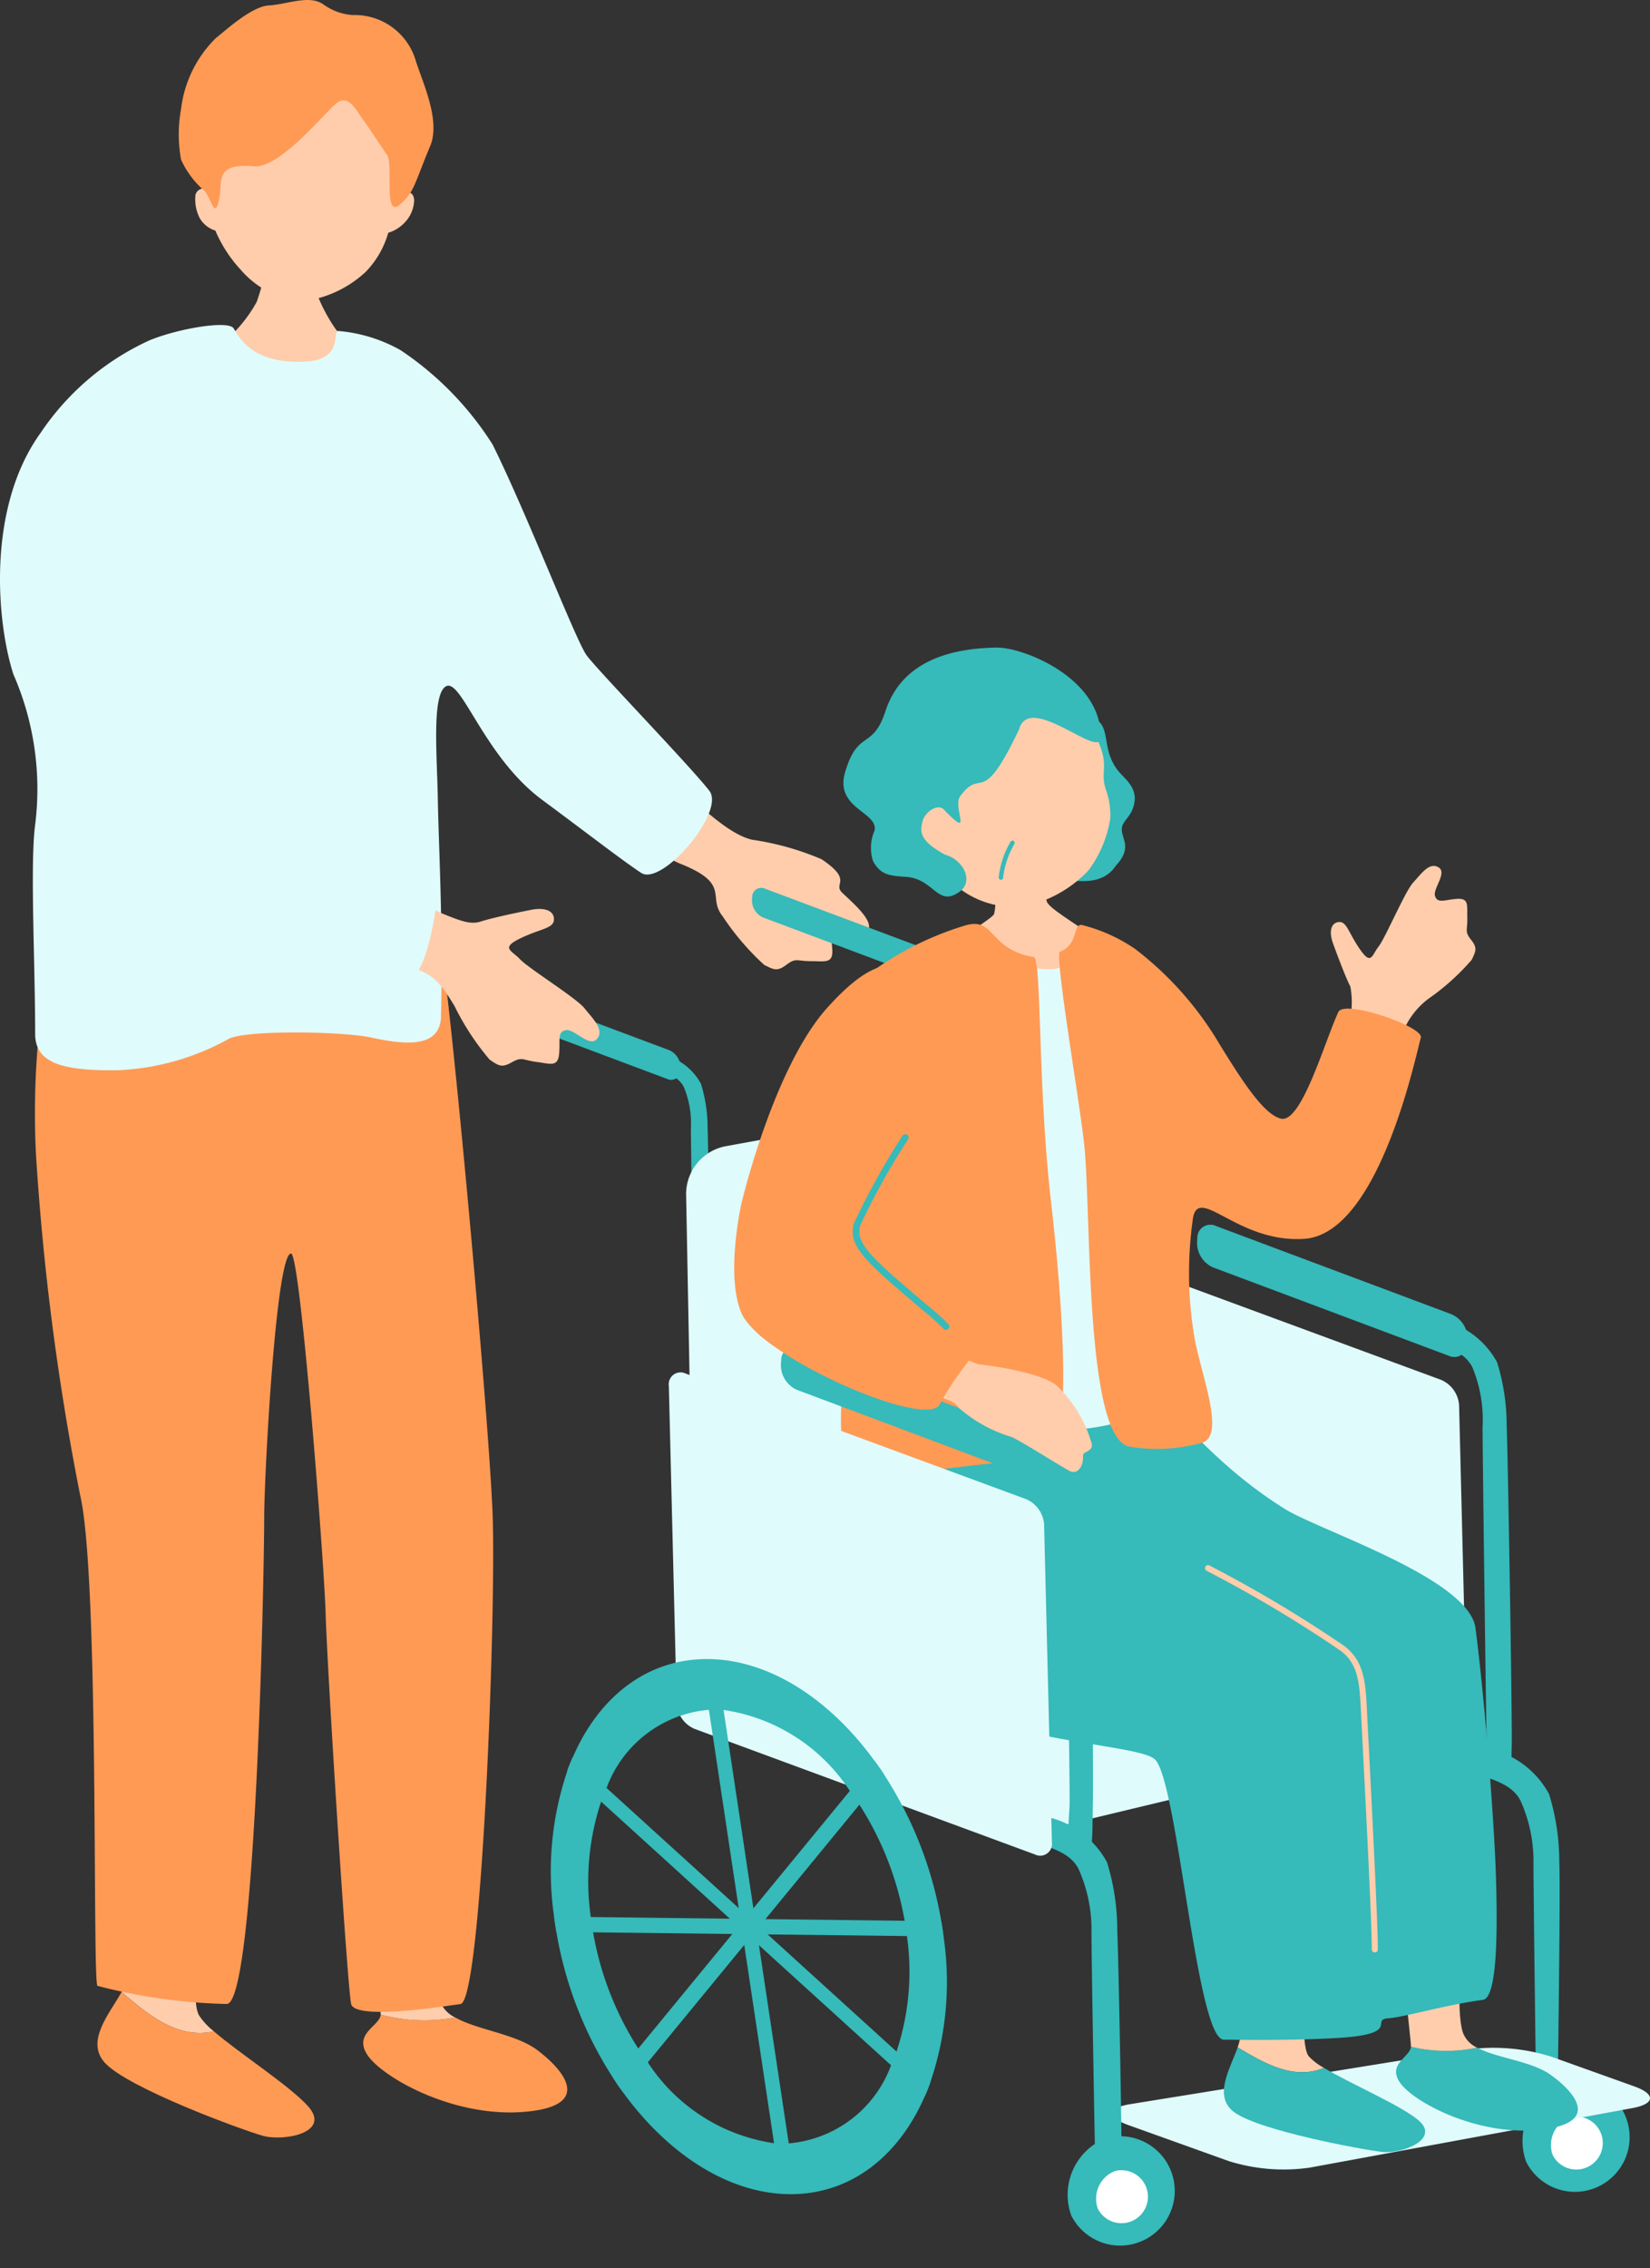
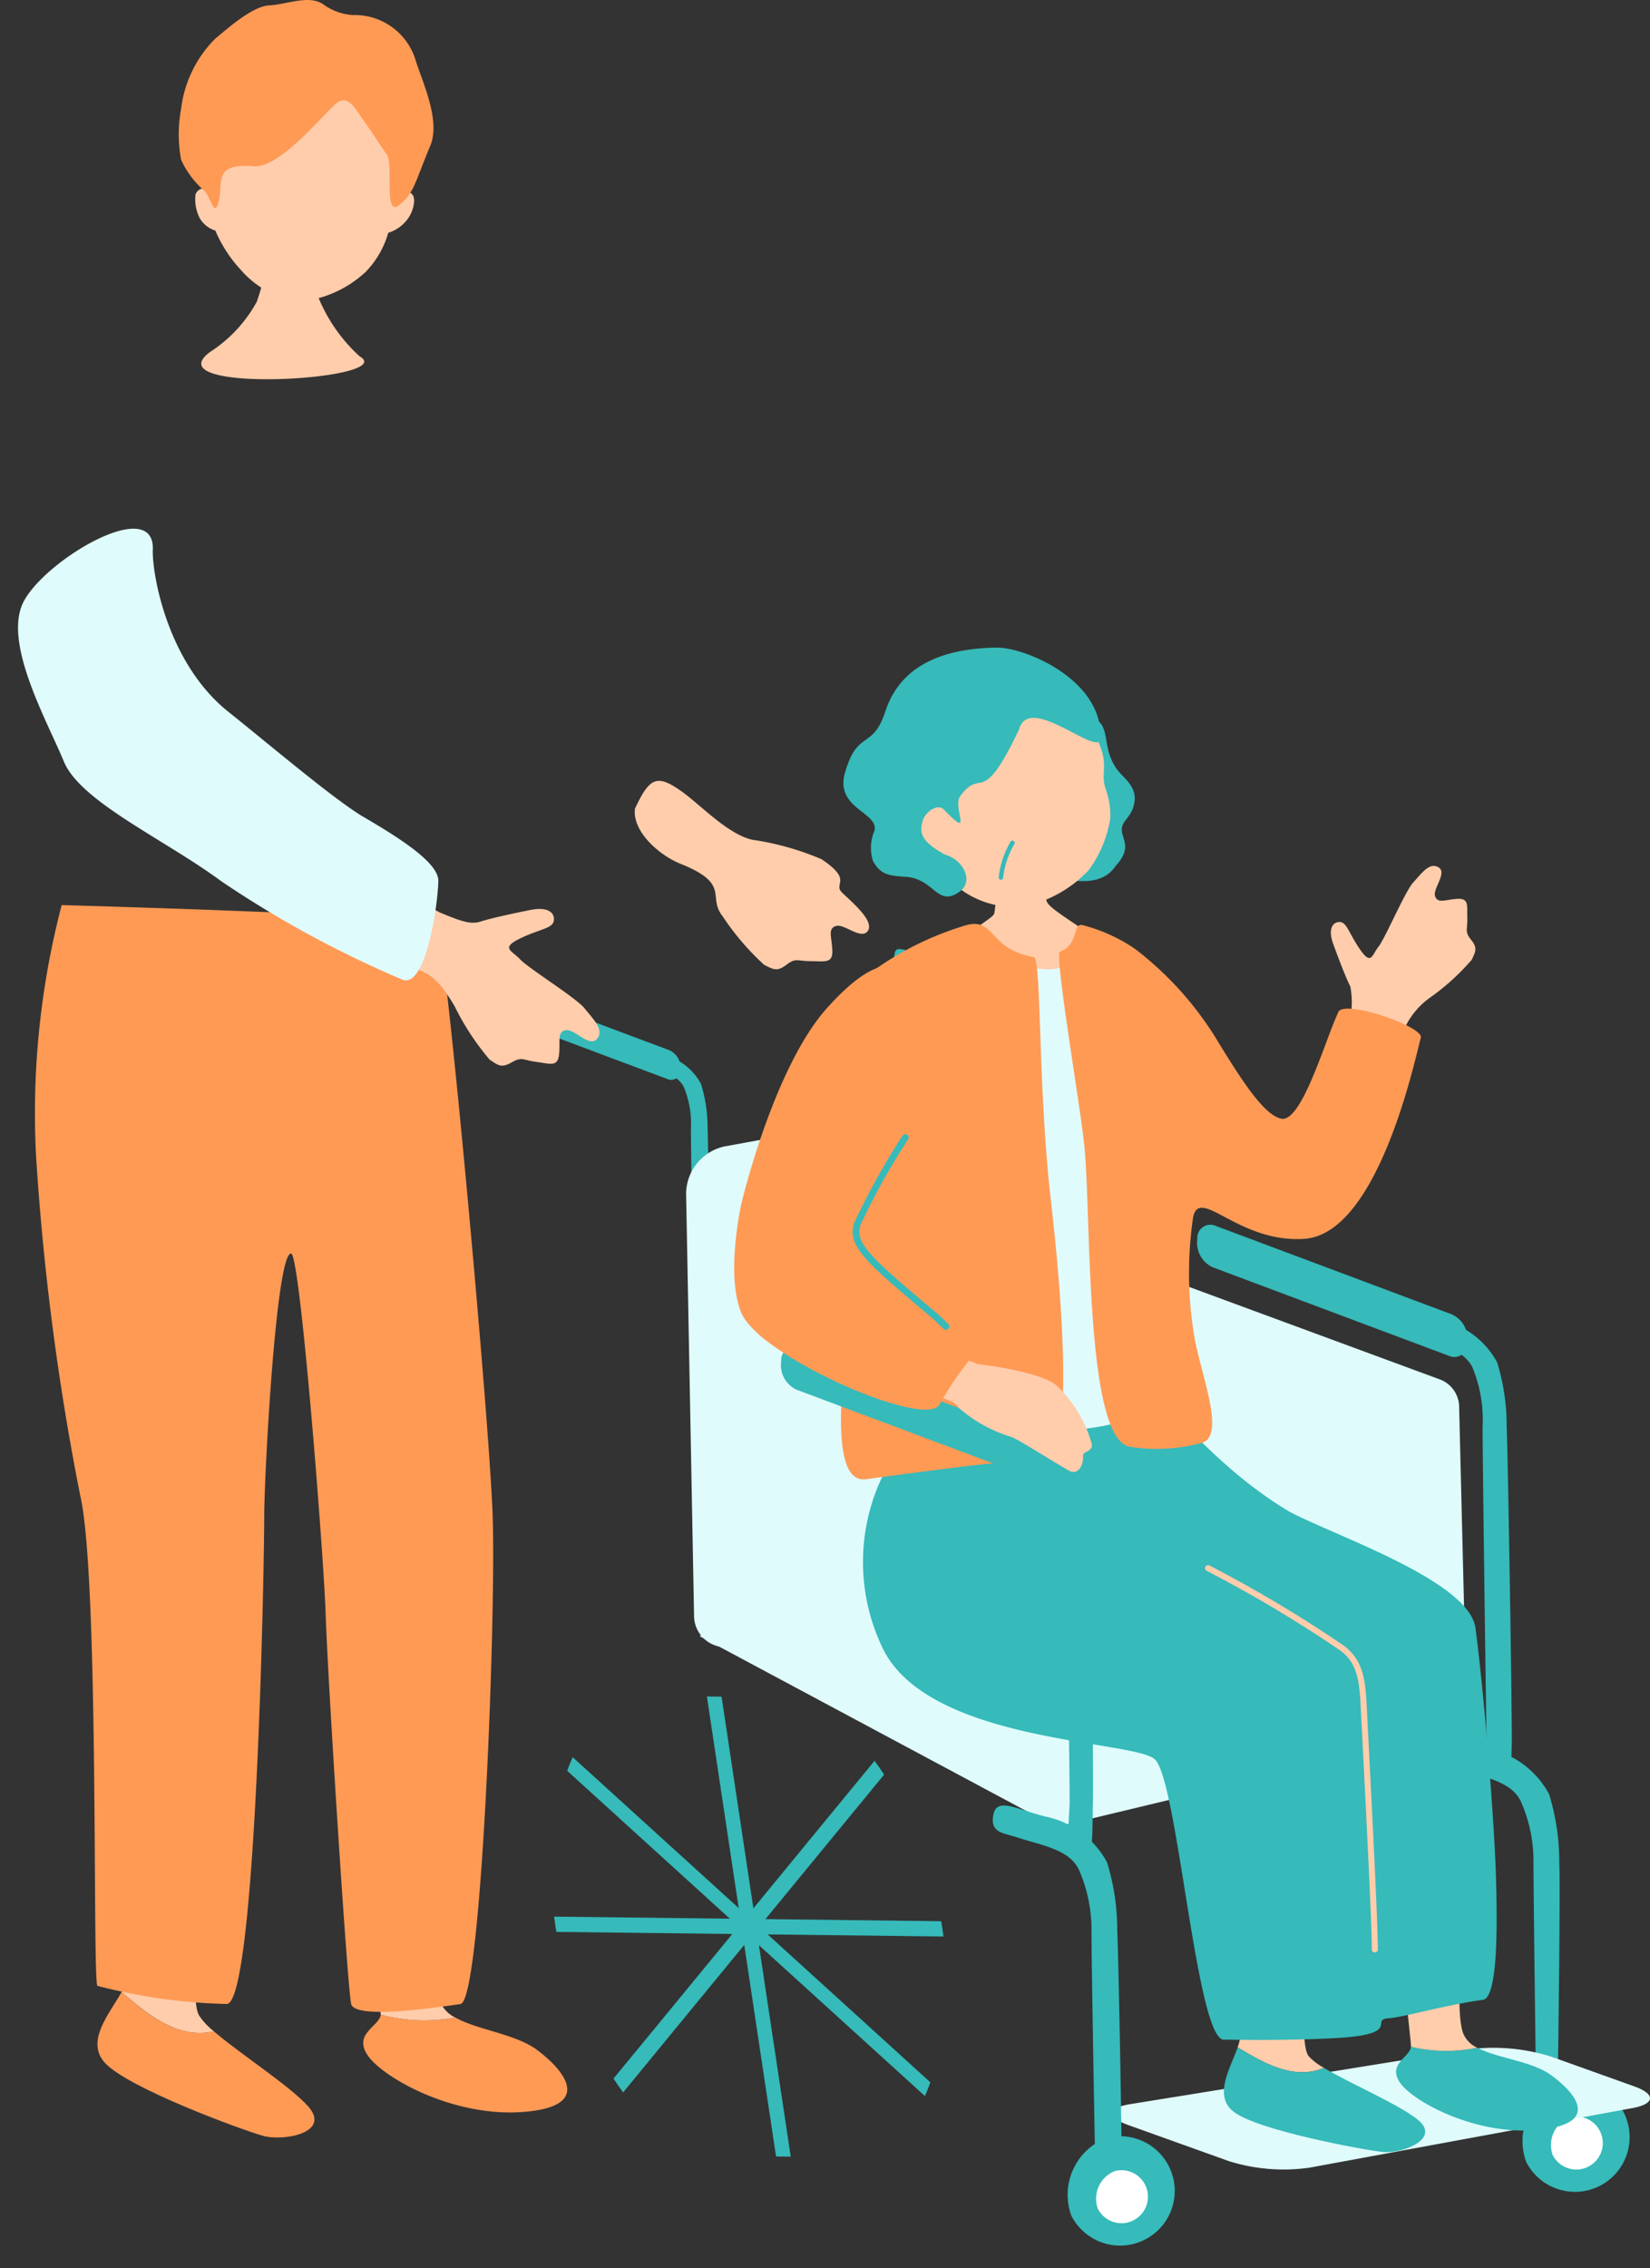
<svg xmlns="http://www.w3.org/2000/svg" id="equipment_illust02" width="74.768" height="102.732" viewBox="0 0 74.768 102.732">
  <rect x="0" y="0" width="74.768" height="102.732" fill="#333333" stroke="none" />
  <defs>
    <clipPath id="clip-path">
      <rect id="長方形_6800" data-name="長方形 6800" width="74.768" height="102.732" fill="none" />
    </clipPath>
  </defs>
  <g id="グループ_2314" data-name="グループ 2314" clip-path="url(#clip-path)">
    <path id="パス_4735" data-name="パス 4735" d="M77,92.585c.884.617,2.088,1.944,3.238,2.222a12.571,12.571,0,0,1,3.149.883c1.452.974.5,1.091.933,1.514s1.461,1.269,1.171,1.722-1.078-.335-1.456-.209-.183.491-.159,1.1-.341.491-.971.491-.674-.164-1.1.157-.574.233-1.015.012a11.712,11.712,0,0,1-1.889-2.209c-.706-.889.393-1.449-1.9-2.369-1.021-.411-2.2-1.5-2.068-2.5.654-1.393.978-1.574,2.068-.813" transform="translate(-46.16 -56.771)" fill="#ffcdab" />
    <path id="パス_4736" data-name="パス 4736" d="M28.7,31.112c-.13,0-1.838.122-2,.107a11.934,11.934,0,0,1-.439,1.619,6.3,6.3,0,0,1-2.1,2.263c-2.691,1.954,8.631,1.283,6.758.206a7.417,7.417,0,0,1-1.9-2.751c-.107-.487-.317-1.26-.317-1.443" transform="translate(-14.626 -19.169)" fill="#ffcdab" />
    <path id="パス_4737" data-name="パス 4737" d="M23.618,12.083c-.178-2.925.766-6.429,4.309-6.429s4.628,3.729,4.45,6.654c.165-.166.574-.205.574.274a1.535,1.535,0,0,1-.374.923,1.731,1.731,0,0,1-.8.524A4.192,4.192,0,0,1,30.754,15.8a5.12,5.12,0,0,1-2.994,1.347A4.256,4.256,0,0,1,25.09,15.7a6.11,6.11,0,0,1-1.148-1.772,1.243,1.243,0,0,1-.7-.549,1.871,1.871,0,0,1-.2-1.073.384.384,0,0,1,.574-.225" transform="translate(-14.184 -3.484)" fill="#ffcdab" />
    <path id="パス_4738" data-name="パス 4738" d="M28.974.682A2.562,2.562,0,0,1,27.637.191C27-.246,26,.2,25.181.246s-2.06,1.223-2.4,1.474A5.4,5.4,0,0,0,21.2,4.939a6.32,6.32,0,0,0,0,2.292,4.088,4.088,0,0,0,1.064,1.419c.324.374.45,1.283.65.434S22.652,7.377,24.5,7.532c1.194.1,3.208-2.441,3.757-2.866s.917.4,1.167.726.808,1.2,1.107,1.621S30.364,9.9,31.1,9.279c.677-.567.682-.982,1.392-2.674.479-1.143-.355-2.893-.655-3.848A2.883,2.883,0,0,0,28.974.682" transform="translate(-12.995 0)" fill="#ff9a55" />
    <path id="パス_4739" data-name="パス 4739" d="M14.363,227.345a2.628,2.628,0,0,0,.208-.455c.321-1.008.056-3.669.24-4.356,0,0,3.42.633,3.374,1.641s-.773,3.357-.315,4.227a3.062,3.062,0,0,0,.673.719c-1.61.365-2.924-.7-4.18-1.776" transform="translate(-8.849 -137.11)" fill="#ffcdab" />
    <path id="パス_4740" data-name="パス 4740" d="M12.6,235.067c1.256,1.076,2.57,2.141,4.18,1.776,1.174,1.01,3.451,2.473,4.276,3.4,1.054,1.192-1.1,1.6-2.062,1.329s-6.094-2.154-7.148-3.3c-.9-.984.216-2.237.754-3.21" transform="translate(-7.091 -144.832)" fill="#ff9a55" />
    <path id="パス_4741" data-name="パス 4741" d="M47.049,237.85c1,.57,2.749.742,3.728,1.486,1.329,1.008,2.474,2.566-.687,2.795s-6.323-1.558-7.01-2.566c-.673-.987.539-1.315.591-1.844a7.657,7.657,0,0,0,3.378.13" transform="translate(-26.418 -146.466)" fill="#ff9a55" />
    <path id="パス_4742" data-name="パス 4742" d="M42.8,221.73s3.433-.271,3.571.279-.481,3.814-.115,5.142a1.382,1.382,0,0,0,.716.806,7.651,7.651,0,0,1-3.378-.13c0-.011,0-.022,0-.034,0-.55-1.073-5.238-.8-6.062" transform="translate(-26.346 -136.573)" fill="#ffcdab" />
    <path id="パス_4743" data-name="パス 4743" d="M5.353,106.786a37.313,37.313,0,0,0-1.166,11.3,117.147,117.147,0,0,0,2,15.424c.88,3.691.548,22.177.787,22.235a25.4,25.4,0,0,0,5.855.822c1.329,0,1.7-19.553,1.7-22.062,0-1.827.532-11.958,1.219-11.931.417.016,1.5,13.982,1.566,16.336.076,2.653,1.008,17.3,1.162,17.683.275.688,3.987.112,4.949-.025s1.615-17.658,1.456-22.124c-.165-4.647-2.161-26.37-2.528-26.782s-17-.871-17-.871" transform="translate(-2.557 -65.794)" fill="#ff9a55" />
-     <path id="パス_4744" data-name="パス 4744" d="M18.146,39.486a6.923,6.923,0,0,0-2.841-.868c-.226.063.221,1.3-1.434,1.388-2.49.137-3.043-1.14-3.287-1.508s-2.474,0-3.806.544a11.893,11.893,0,0,0-4.942,4.2C-.633,46.671-.137,51.876.606,54.168a12.972,12.972,0,0,1,.987,6.816c-.235,1.8,0,6.216,0,9.478,0,1.379,1.37,1.673,3.752,1.643a11.307,11.307,0,0,0,5.041-1.433c.878-.4,5.142-.324,6.425-.05s3.134.592,3.172-.942c.1-4.139-.112-7.915-.143-9.839s-.285-4.724.357-5.119c.7-.432,1.716,3.174,4.379,5.143,1.985,1.468,3.579,2.706,4.475,3.3.944.627,3.84-2.771,3.089-3.723-.944-1.2-5.072-5.462-5.561-6.135s-2.694-6.393-4.257-9.543a14.379,14.379,0,0,0-4.177-4.279" transform="translate(0 -23.628)" fill="#e0fbfc" />
    <path id="パス_4745" data-name="パス 4745" d="M106.208,112.736c.6.2,1.323.441,1.57.953a4.316,4.316,0,0,1,.318,1.888c0,.759.112,7.5.1,8-.018.623-.192,1.747.4,1.747.365,0,.3-.834.329-1.773.019-.723-.036-7.37-.072-8a6.75,6.75,0,0,0-.3-2.011,2.672,2.672,0,0,0-1.8-1.341c-.847-.207-1.1-.356-1.167-.053-.124.531.152.44.62.6" transform="translate(-65.038 -68.984)" fill="#36baba" />
-     <path id="パス_4746" data-name="パス 4746" d="M88.767,105.326a.846.846,0,0,0,.514.793l7.4,2.773a.411.411,0,0,0,.587-.38l.008-.134a.846.846,0,0,0-.514-.793l-7.4-2.773a.411.411,0,0,0-.587.38Z" transform="translate(-54.691 -64.556)" fill="#36baba" />
    <path id="パス_4747" data-name="パス 4747" d="M75.594,124.558c.6.2,1.323.441,1.57.953a4.315,4.315,0,0,1,.318,1.887c0,.759.112,7.5.1,8-.018.623-.192,1.747.4,1.747.365,0,.3-.833.329-1.773.019-.723-.036-7.37-.072-8a6.75,6.75,0,0,0-.3-2.011,2.672,2.672,0,0,0-1.8-1.341c-.847-.207-1.1-.356-1.167-.053-.123.531.152.44.62.6" transform="translate(-46.175 -76.268)" fill="#36baba" />
    <path id="パス_4748" data-name="パス 4748" d="M58.154,117.147a.846.846,0,0,0,.514.793l7.4,2.773a.411.411,0,0,0,.587-.38l.008-.134a.846.846,0,0,0-.514-.793l-7.4-2.773a.411.411,0,0,0-.587.38Z" transform="translate(-35.83 -71.839)" fill="#36baba" />
    <path id="パス_4749" data-name="パス 4749" d="M81.352,152.4a1.432,1.432,0,0,0,1.8,1.424l13.423-2.94a2.361,2.361,0,0,0,1.77-2.2l0-18.529a1.462,1.462,0,0,0-1.783-1.488l-13.821,2.52a2.211,2.211,0,0,0-1.749,2.137Z" transform="translate(-49.902 -79.26)" fill="#e0fbfc" />
    <path id="パス_4750" data-name="パス 4750" d="M98.73,194.477l18.473-4.435-17.889-8.716-16.755,4.5Z" transform="translate(-50.867 -111.72)" fill="#e0fbfc" />
    <path id="パス_4751" data-name="パス 4751" d="M170.583,206.47c.92.316,2.3.5,2.71,1.477a6.685,6.685,0,0,1,.552,2.774c0,1.17.117,10.84.145,11.6s-.247.491.514.491.408-1.007.435-2.122.129-9.045.075-10.024a10.4,10.4,0,0,0-.463-3.1,4.118,4.118,0,0,0-2.775-2.068c-1.306-.319-2.239-.917-2.382-.06-.138.829.464.785,1.187,1.033" transform="translate(-104.357 -126.303)" fill="#36baba" />
    <path id="パス_4752" data-name="パス 4752" d="M179.967,249.35a2.477,2.477,0,1,0,1.592-3.517,2.763,2.763,0,0,0-1.592,3.517" transform="translate(-110.81 -151.427)" fill="#36baba" />
    <path id="パス_4753" data-name="パス 4753" d="M183.2,251.5a1.2,1.2,0,1,0,.774-1.709,1.343,1.343,0,0,0-.774,1.709" transform="translate(-112.84 -153.883)" fill="#fff" />
    <path id="パス_4754" data-name="パス 4754" d="M166.422,156c.859.294,1.906.635,2.262,1.372a6.228,6.228,0,0,1,.458,2.72c0,1.092.161,13.517.186,14.229s-.243,1.361.469,1.361.641-.183.667-1.225-.179-13.5-.23-14.416a9.717,9.717,0,0,0-.432-2.9,3.847,3.847,0,0,0-2.592-1.932c-1.22-.3-1.58-.513-1.682-.076-.178.765.218.633.894.864" transform="translate(-101.961 -95.432)" fill="#36baba" />
    <path id="パス_4755" data-name="パス 4755" d="M141.3,145.326a1.219,1.219,0,0,0,.74,1.142l10.664,3.995a.592.592,0,0,0,.845-.548l.012-.193a1.219,1.219,0,0,0-.74-1.142l-10.664-3.995a.592.592,0,0,0-.845.548Z" transform="translate(-87.057 -89.053)" fill="#36baba" />
    <path id="パス_4756" data-name="パス 4756" d="M136.59,246.749a8.323,8.323,0,0,0,3.654.3l14.643-2.7c1.027-.19,1.063-.633.079-.984l-3.765-1.347a8.761,8.761,0,0,0-3.662-.337l-15.414,2.49c-1.031.167-1.071.592-.088.946Z" transform="translate(-80.913 -148.861)" fill="#e0fbfc" />
    <path id="パス_4757" data-name="パス 4757" d="M128.3,162.9a1.348,1.348,0,0,0,.815,1.139l15.416,5.685a.536.536,0,0,0,.773-.554l-.354-14.4a1.349,1.349,0,0,0-.815-1.139l-15.416-5.684a.536.536,0,0,0-.773.554Z" transform="translate(-78.833 -91.128)" fill="#e0fbfc" />
    <path id="パス_4758" data-name="パス 4758" d="M49.367,107.419c1,.415,1.4.55,1.856.4s1.589-.392,2.274-.526,1.063.087,1.026.469-.615.385-1.525.826-.382.542-.008.946,2.546,1.747,2.923,2.222.911.97.565,1.383-1.026-.47-1.418-.393-.244.464-.3,1.074-.4.444-1.026.363-.648-.249-1.114.015-.6.158-1.008-.118a11.691,11.691,0,0,1-1.593-2.431c-.586-.972-1.01-1.529-1.995-1.733a2.32,2.32,0,0,1-.183-1.788c.826-1.3,1.367-.774,1.524-.709" transform="translate(-29.424 -66.082)" fill="#ffcdab" />
    <path id="パス_4759" data-name="パス 4759" d="M8.236,63.333c-.036,1.126.666,5.141,3.416,7.34,1.955,1.563,4.852,4.023,6.156,4.783,1.871,1.09,3.39,2.124,3.367,2.9-.038,1.271-.6,4.843-1.619,4.459a48.111,48.111,0,0,1-8.215-4.459c-2.553-1.89-6.379-3.6-7.133-5.42S1.554,67.754,2.3,65.869s6.019-5.084,5.938-2.536" transform="translate(-1.312 -38.438)" fill="#e0fbfc" />
    <path id="パス_4760" data-name="パス 4760" d="M157.754,109.817a3.791,3.791,0,0,0,.23-2.182c-.2-.386-.568-1.356-.781-1.945s-.07-.956.275-.976.426.493.944,1.239.534.264.841-.124,1.2-2.5,1.568-2.9.735-.942,1.149-.692-.275.976-.153,1.313.446.153.994.116.45.294.464.86-.132.61.167.987.223.51.035.911a10.519,10.519,0,0,1-1.938,1.749,3.526,3.526,0,0,0-1.345,2.052c-.043.169-.1.4-.167.658-.874-.1-1.773-.138-2.61-.28.175-.4.3-.7.327-.785" transform="translate(-96.796 -62.951)" fill="#ffcdab" />
    <path id="パス_4761" data-name="パス 4761" d="M114.436,100.17c-.114.014-1.627.291-1.771.3-.027.249-.068,2.332-.174,2.646s-3.467,2.045-2.975,3.128c1.836,1.218,7.5.815,8.453-.613,1.263-.486-2.883-2.5-3.084-3.064-.147-.417-.429-2.23-.449-2.391" transform="translate(-67.445 -61.718)" fill="#ffcdab" />
    <path id="パス_4762" data-name="パス 4762" d="M124.972,90.92c-.7,1.069-2.262.658-3.307.344-2.232-.673.425-4.074.651-4.593s.035-4.013,1.9-2.285c.489.454.147,1.379.914,2.285.238.281.772.673.7,1.3-.083.754-.6.875-.583,1.319s.475.823-.274,1.627" transform="translate(-74.415 -51.699)" fill="#36baba" />
    <path id="パス_4763" data-name="パス 4763" d="M108.929,87.808a4.064,4.064,0,0,0,3.691,1.438,5.6,5.6,0,0,0,2.829-1.617,5.371,5.371,0,0,0,.982-2.337,3.407,3.407,0,0,0-.192-1.3c-.342-.991.366-1.127-.8-3.025-.354-.576-2.329-3.146-5.3-2.671-2.607.418-4.195,6.986-1.215,9.507" transform="translate(-66.121 -48.208)" fill="#ffcdab" />
    <path id="パス_4764" data-name="パス 4764" d="M107.512,80.128c.464-1.712,3.669,1.371,3.7.37.073-2.661-3.459-4.1-4.719-4.083-1.757.028-4.236.441-5.031,2.877-.583,1.784-1.251.807-1.827,2.761-.492,1.666,1.519,1.8,1.33,2.656a1.959,1.959,0,0,0-.069,1.371c.343.64.752.67,1.491.72,1.291.087,1.423,1.382,2.416.685.706-.494.156-1.473-.631-1.686-1.218-.655-1.135-1.074-1.036-1.5s.689-.841.968-.551c1.388,1.442.372-.093.743-.6,1.008-1.368.935.621,2.668-3.026" transform="translate(-61.338 -47.082)" fill="#36baba" />
    <path id="パス_4765" data-name="パス 4765" d="M146.093,231.445a2.33,2.33,0,0,0,.114-.429c.13-.928.149-5.08.207-5.708,0,0,2.739-.574,2.849.314s-.478,5.532.051,6.224a2.721,2.721,0,0,0,.695.528c-1.352.558-2.659-.177-3.915-.93" transform="translate(-90.012 -138.707)" fill="#ffcdab" />
    <path id="パス_4766" data-name="パス 4766" d="M145.092,241.587c1.257.753,2.563,1.488,3.915.93,1.176.708,3.383,1.647,4.241,2.339,1.1.884-.722,1.564-1.6,1.467s-5.644-.975-6.735-1.819c-.937-.725-.144-1.987.182-2.917" transform="translate(-89.011 -148.849)" fill="#36baba" />
    <path id="パス_4767" data-name="パス 4767" d="M168.472,241.549c.9.483,2.451.6,3.335,1.234,1.2.864,2.248,2.219-.547,2.491s-5.636-1.241-6.267-2.119c-.618-.859.448-1.177.483-1.647a6.781,6.781,0,0,0,3,.041" transform="translate(-101.539 -148.8)" fill="#36baba" />
    <path id="パス_4768" data-name="パス 4768" d="M165.631,227.052s2.434-.745,2.568-.261-.256,3.722.1,4.891a1.224,1.224,0,0,0,.652.7,6.789,6.789,0,0,1-3-.041.26.26,0,0,0,0-.03c-.012-.487-.552-4.52-.326-5.257" transform="translate(-102.016 -139.632)" fill="#ffcdab" />
    <path id="パス_4769" data-name="パス 4769" d="M103.967,166.706a8.978,8.978,0,0,0-1.275,9.619c2,4.4,11.423,4.233,12.377,5.124,1.029.962,1.882,12.7,3.123,12.695.476,0,2.767.054,5.054-.071,3.1-.169,1.51-.844,2.425-.9.655-.041,2.538-.6,4.263-.833.71-.1.647-3.68.585-5.686-.063-2.058-.454-7.51-.923-11.149-.289-2.247-7.024-4.4-8.638-5.4-3.231-2.016-4.717-4.29-5.8-4.8-1.491-.7-11.187,1.411-11.187,1.411" transform="translate(-62.735 -101.755)" fill="#36baba" />
    <path id="パス_4770" data-name="パス 4770" d="M149.943,202.226a.136.136,0,0,0,.136-.136c0-1.224-.291-6.865-.431-9.576-.031-.595-.054-1.046-.065-1.277-.059-1.218-.11-2.271-1.113-2.956a59.151,59.151,0,0,0-6.027-3.588.136.136,0,1,0-.119.245,58.624,58.624,0,0,1,5.992,3.568c.848.579.93,1.42.994,2.744.011.23.035.683.065,1.277.14,2.708.43,8.345.43,9.561a.137.137,0,0,0,.137.136" transform="translate(-87.643 -113.786)" fill="#ffcdab" />
    <path id="パス_4771" data-name="パス 4771" d="M113.2,132.075c1.207,1.474,6.745,1.111,8.015-.311,1.669-1.869.558-4.4.177-8.552s-.8-10.934-2.826-12.411c-.61-.444-.947,1.323-2.165,1.33-2.2.013-3.077-1.729-3.562-1.25-1.964,1.942-.937,7.909-.7,12.4.193,3.682-.373,7.042,1.062,8.794" transform="translate(-68.798 -68.224)" fill="#e0fbfc" />
    <path id="パス_4772" data-name="パス 4772" d="M125.057,110.35c.862-.334.572-1.264.995-1.211a7.533,7.533,0,0,1,2.408,1.083,15.093,15.093,0,0,1,3.838,4.331c1.05,1.705,2.014,3.185,2.777,3.359.929.213,1.969-3.47,2.6-4.833.269-.577,3.875.668,3.736,1.165-.24.857-1.9,8.882-5.278,9.112-2.989.2-4.733-2.393-5.039-.988a17.4,17.4,0,0,0,.022,5.223c.237,1.689,1.493,4.619.4,5a7.733,7.733,0,0,1-3.289.182c-2.082-.329-1.734-10.938-2.082-13.8-.224-2-1.345-8.524-1.086-8.624" transform="translate(-77.028 -67.242)" fill="#ff9a55" />
    <path id="パス_4773" data-name="パス 4773" d="M98.838,118.853c.495-2.593-.256-6.208.785-7.069a14.223,14.223,0,0,1,4.971-2.681c1.395-.431,1.054,1.068,3.128,1.422.374.017.173,5.742.788,11.081.654,5.679.8,10.636.041,11.1a5.424,5.424,0,0,1-2.66.753c-1.056.078-5.142.634-5.759.719-1.807.25-.927-5.143-.917-6.748.02-3.128-.508-7.9-.378-8.578" transform="translate(-60.884 -67.175)" fill="#ff9a55" />
    <path id="パス_4774" data-name="パス 4774" d="M118.405,214.522c.92.316,2.3.5,2.711,1.477a6.685,6.685,0,0,1,.552,2.774c0,1.17.152,10,.178,10.764s-.113,1.484.648,1.484.515.046.542-1.07-.146-10.252-.2-11.232a10.4,10.4,0,0,0-.463-3.1,4.118,4.118,0,0,0-2.775-2.068c-1.306-.319-2.238-.917-2.381-.06-.138.829.464.785,1.187,1.033" transform="translate(-72.209 -131.265)" fill="#36baba" />
    <path id="パス_4775" data-name="パス 4775" d="M126.274,255.692a2.477,2.477,0,1,0,1.592-3.517,2.763,2.763,0,0,0-1.592,3.517" transform="translate(-77.729 -155.334)" fill="#36baba" />
    <path id="パス_4776" data-name="パス 4776" d="M129.508,257.839a1.2,1.2,0,1,0,.774-1.709,1.343,1.343,0,0,0-.774,1.709" transform="translate(-79.759 -157.791)" fill="#fff" />
-     <path id="パス_4777" data-name="パス 4777" d="M79.309,176.969a1.348,1.348,0,0,0,.815,1.139l15.416,5.685a.536.536,0,0,0,.773-.554l-.354-14.4a1.349,1.349,0,0,0-.815-1.139l-15.416-5.684a.536.536,0,0,0-.773.554Z" transform="translate(-48.647 -99.795)" fill="#e0fbfc" />
-     <path id="パス_4778" data-name="パス 4778" d="M65.23,207.775c.017.117.034.228.056.345a17.477,17.477,0,0,0,2.589,6.641c.139.215.283.425.435.63,2.022,2.779,4.753,4.574,7.518,4.607s4.965-1.7,6.156-4.445c.091-.2.172-.41.247-.622a14.077,14.077,0,0,0,.6-6.6c-.013-.116-.03-.228-.047-.344s-.035-.233-.057-.349a17.57,17.57,0,0,0-2.589-6.641c-.135-.215-.283-.42-.435-.625-2.018-2.784-4.754-4.579-7.518-4.612s-4.97,1.7-6.156,4.45a6.624,6.624,0,0,0-.247.617,14.152,14.152,0,0,0-.6,6.6c.013.117.03.233.048.349m1.719.364c-.021-.112-.039-.228-.056-.344s-.035-.233-.048-.349a11.426,11.426,0,0,1,.468-5.229c.075-.212.156-.419.247-.617a5.431,5.431,0,0,1,4.637-3.543c.106-.008.217-.012.329-.011s.225.008.334.018a8.248,8.248,0,0,1,5.722,3.666c.152.2.295.41.435.625a14.266,14.266,0,0,1,2.05,5.259c.022.116.04.233.057.349s.035.233.047.344a11.467,11.467,0,0,1-.472,5.229,6.449,6.449,0,0,1-.247.622,5.427,5.427,0,0,1-4.638,3.538c-.106.008-.217.012-.329.01s-.225-.007-.334-.018a8.239,8.239,0,0,1-5.721-3.661c-.151-.2-.295-.41-.435-.63a14.222,14.222,0,0,1-2.045-5.259" transform="translate(-40.074 -120.611)" fill="#36baba" />
    <path id="パス_4779" data-name="パス 4779" d="M86.577,221.02l.666.008-3.135-20.837-.665-.008Z" transform="translate(-51.411 -123.339)" fill="#36baba" />
    <path id="パス_4780" data-name="パス 4780" d="M72.423,222.164c.14.215.283.425.435.63l1.119-1.362,4.37-5.319.4-.484.161-.2.119-.139.279-.345,4.259-5.184,1.119-1.362c-.135-.215-.282-.42-.434-.625l-1.119,1.362-4.37,5.319-.28.34-.114.139-.165.2-.118.144-.279.34-4.26,5.184Z" transform="translate(-44.622 -128.015)" fill="#36baba" />
    <path id="パス_4781" data-name="パス 4781" d="M65.455,226.506c.018.116.034.228.056.344l17.541.208c-.013-.116-.03-.228-.047-.344s-.035-.233-.057-.349l-17.541-.208c.013.116.03.233.048.349" transform="translate(-40.299 -139.342)" fill="#36baba" />
    <path id="パス_4782" data-name="パス 4782" d="M66.961,207.967l7.371,6.7.384.353.162.142.222.206.162.147.383.348,5.989,5.441,1.534,1.393c.091-.2.171-.41.247-.622L67.209,207.35a6.521,6.521,0,0,0-.248.617" transform="translate(-41.257 -127.755)" fill="#36baba" />
    <path id="パス_4783" data-name="パス 4783" d="M117.306,170.444c.859.294,1.906.635,2.262,1.372a6.221,6.221,0,0,1,.458,2.719c0,1.093.161,10.807.14,11.519-.026.9-.276,2.517.582,2.517.526,0,.438-1.2.473-2.555.027-1.042-.053-10.617-.1-11.532a9.717,9.717,0,0,0-.432-2.9,3.847,3.847,0,0,0-2.593-1.932c-1.22-.3-1.58-.513-1.681-.076-.178.765.218.633.894.864" transform="translate(-71.699 -104.33)" fill="#36baba" />
    <path id="パス_4784" data-name="パス 4784" d="M92.181,159.768a1.219,1.219,0,0,0,.74,1.142l10.664,3.995a.592.592,0,0,0,.845-.548l.012-.193a1.218,1.218,0,0,0-.74-1.142l-10.665-4a.592.592,0,0,0-.845.548Z" transform="translate(-56.795 -97.95)" fill="#36baba" />
    <path id="パス_4785" data-name="パス 4785" d="M92.194,118.427c2.549-1.64,4.068,1.4,3.56,2.973-.773,2.395-5.011,9.035-3.56,9.95a31.971,31.971,0,0,0,6.028,3.12c.532.056,2.859.367,3.568.969a5.79,5.79,0,0,1,1.554,2.526c.192.472-.366.432-.36.631.018.567-.282.888-.626.7-.625-.34-2.353-1.458-2.666-1.547a6.387,6.387,0,0,1-2.35-1.312c-.249-.425-.91-.438-1.907-.736-.468-.14-2.922-.847-5.149-1.521-2.519-.763-2.973-2.157-2.745-3.53a29.454,29.454,0,0,1,1.773-6.219c1.227-3.214,1.458-5.089,2.88-6" transform="translate(-53.905 -72.676)" fill="#ffcdab" />
    <path id="パス_4786" data-name="パス 4786" d="M94.9,114.44c-1.1-1.061-2.368-.423-4.01,1.393-2.375,2.628-3.842,8.574-3.935,9.05-.226,1.155-.531,3.418.029,4.767.834,2.013,8.473,5.342,9,4.138a14.539,14.539,0,0,1,1.3-1.94c.651-.828-5.143-4.524-5.143-5.677,0-1.413,2.935-5.162,3.788-7.026s-.416-4.1-1.036-4.7" transform="translate(-53.396 -70.193)" fill="#ff9a55" />
    <path id="パス_4787" data-name="パス 4787" d="M104.879,142.7a.151.151,0,0,0,.107-.258,9.685,9.685,0,0,0-.83-.754c-.263-.221-.662-.557-1.366-1.165-1.718-1.486-1.961-1.964-1.785-2.569a31.646,31.646,0,0,1,2.16-3.88.151.151,0,1,0-.255-.162,32.873,32.873,0,0,0-2.195,3.958c-.233.8.153,1.391,1.877,2.882.706.61,1.106.947,1.369,1.168a9.383,9.383,0,0,1,.81.736.15.15,0,0,0,.107.045" transform="translate(-62.016 -82.465)" fill="#36baba" />
    <path id="パス_4788" data-name="パス 4788" d="M117.992,100.976a.1.1,0,0,0,.1-.1,3.925,3.925,0,0,1,.508-1.52.1.1,0,1,0-.169-.11,4.105,4.105,0,0,0-.54,1.621.1.1,0,0,0,.1.105h0" transform="translate(-72.637 -61.123)" fill="#36baba" />
  </g>
</svg>